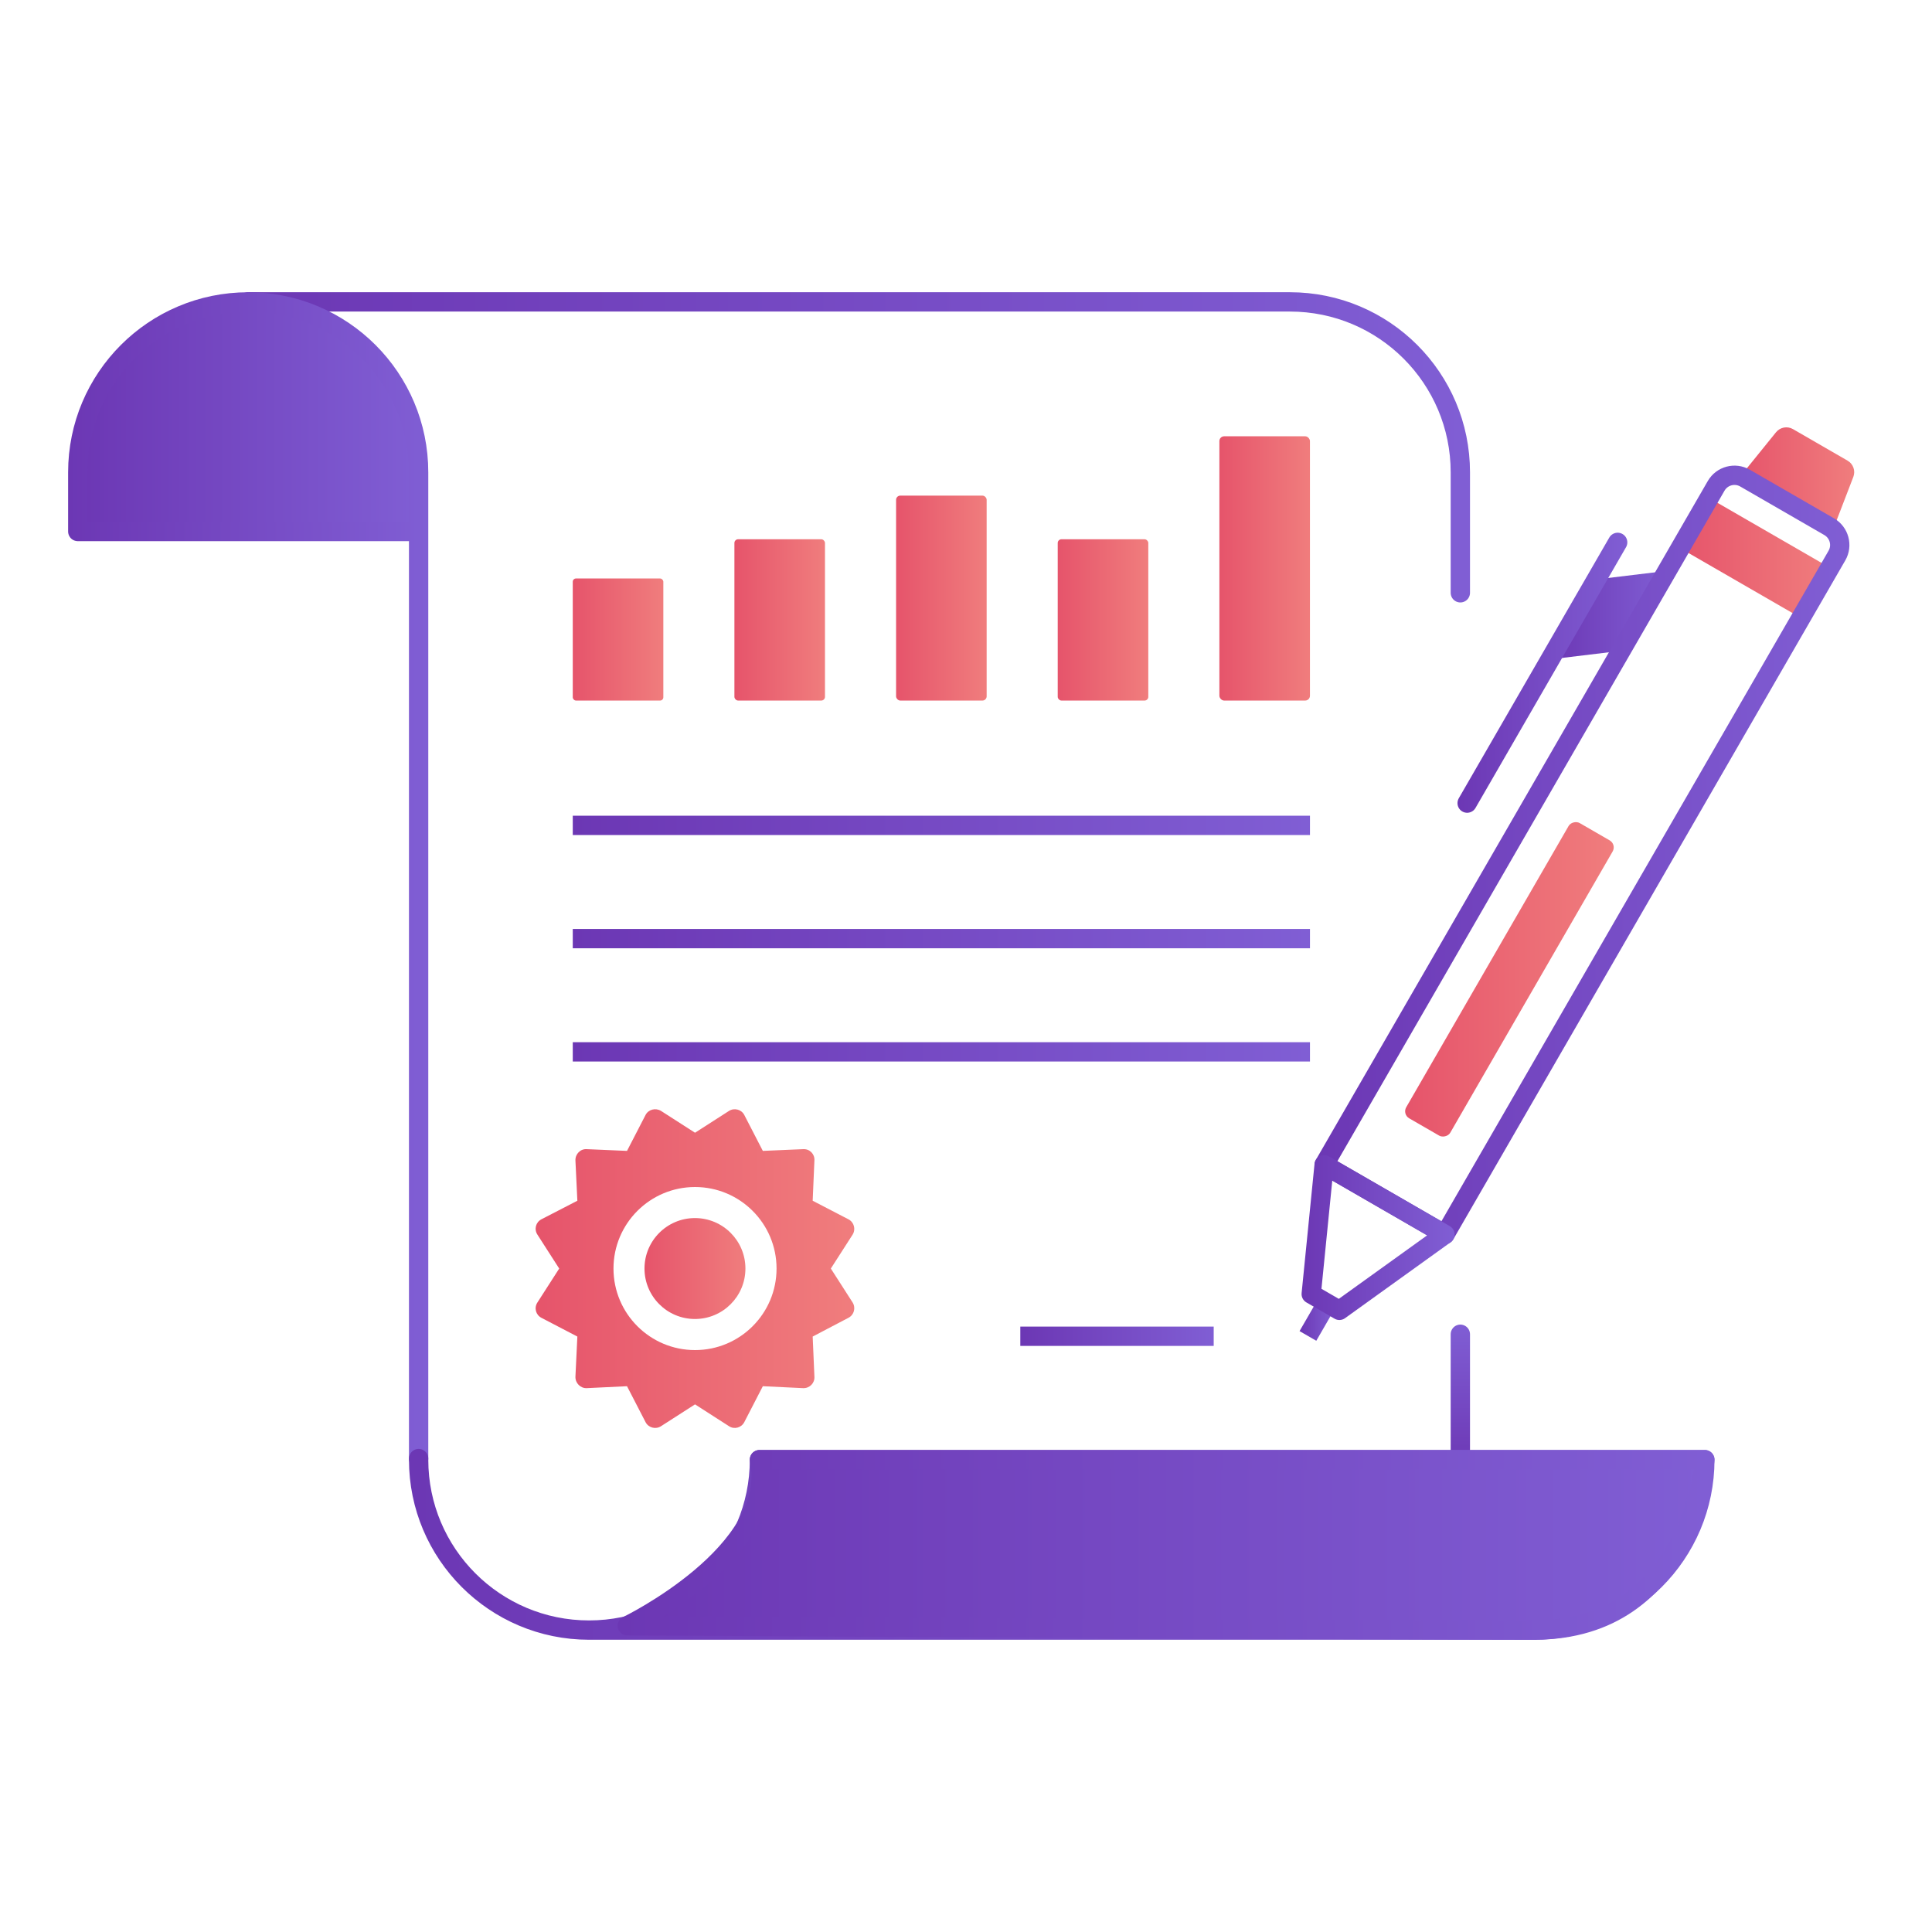
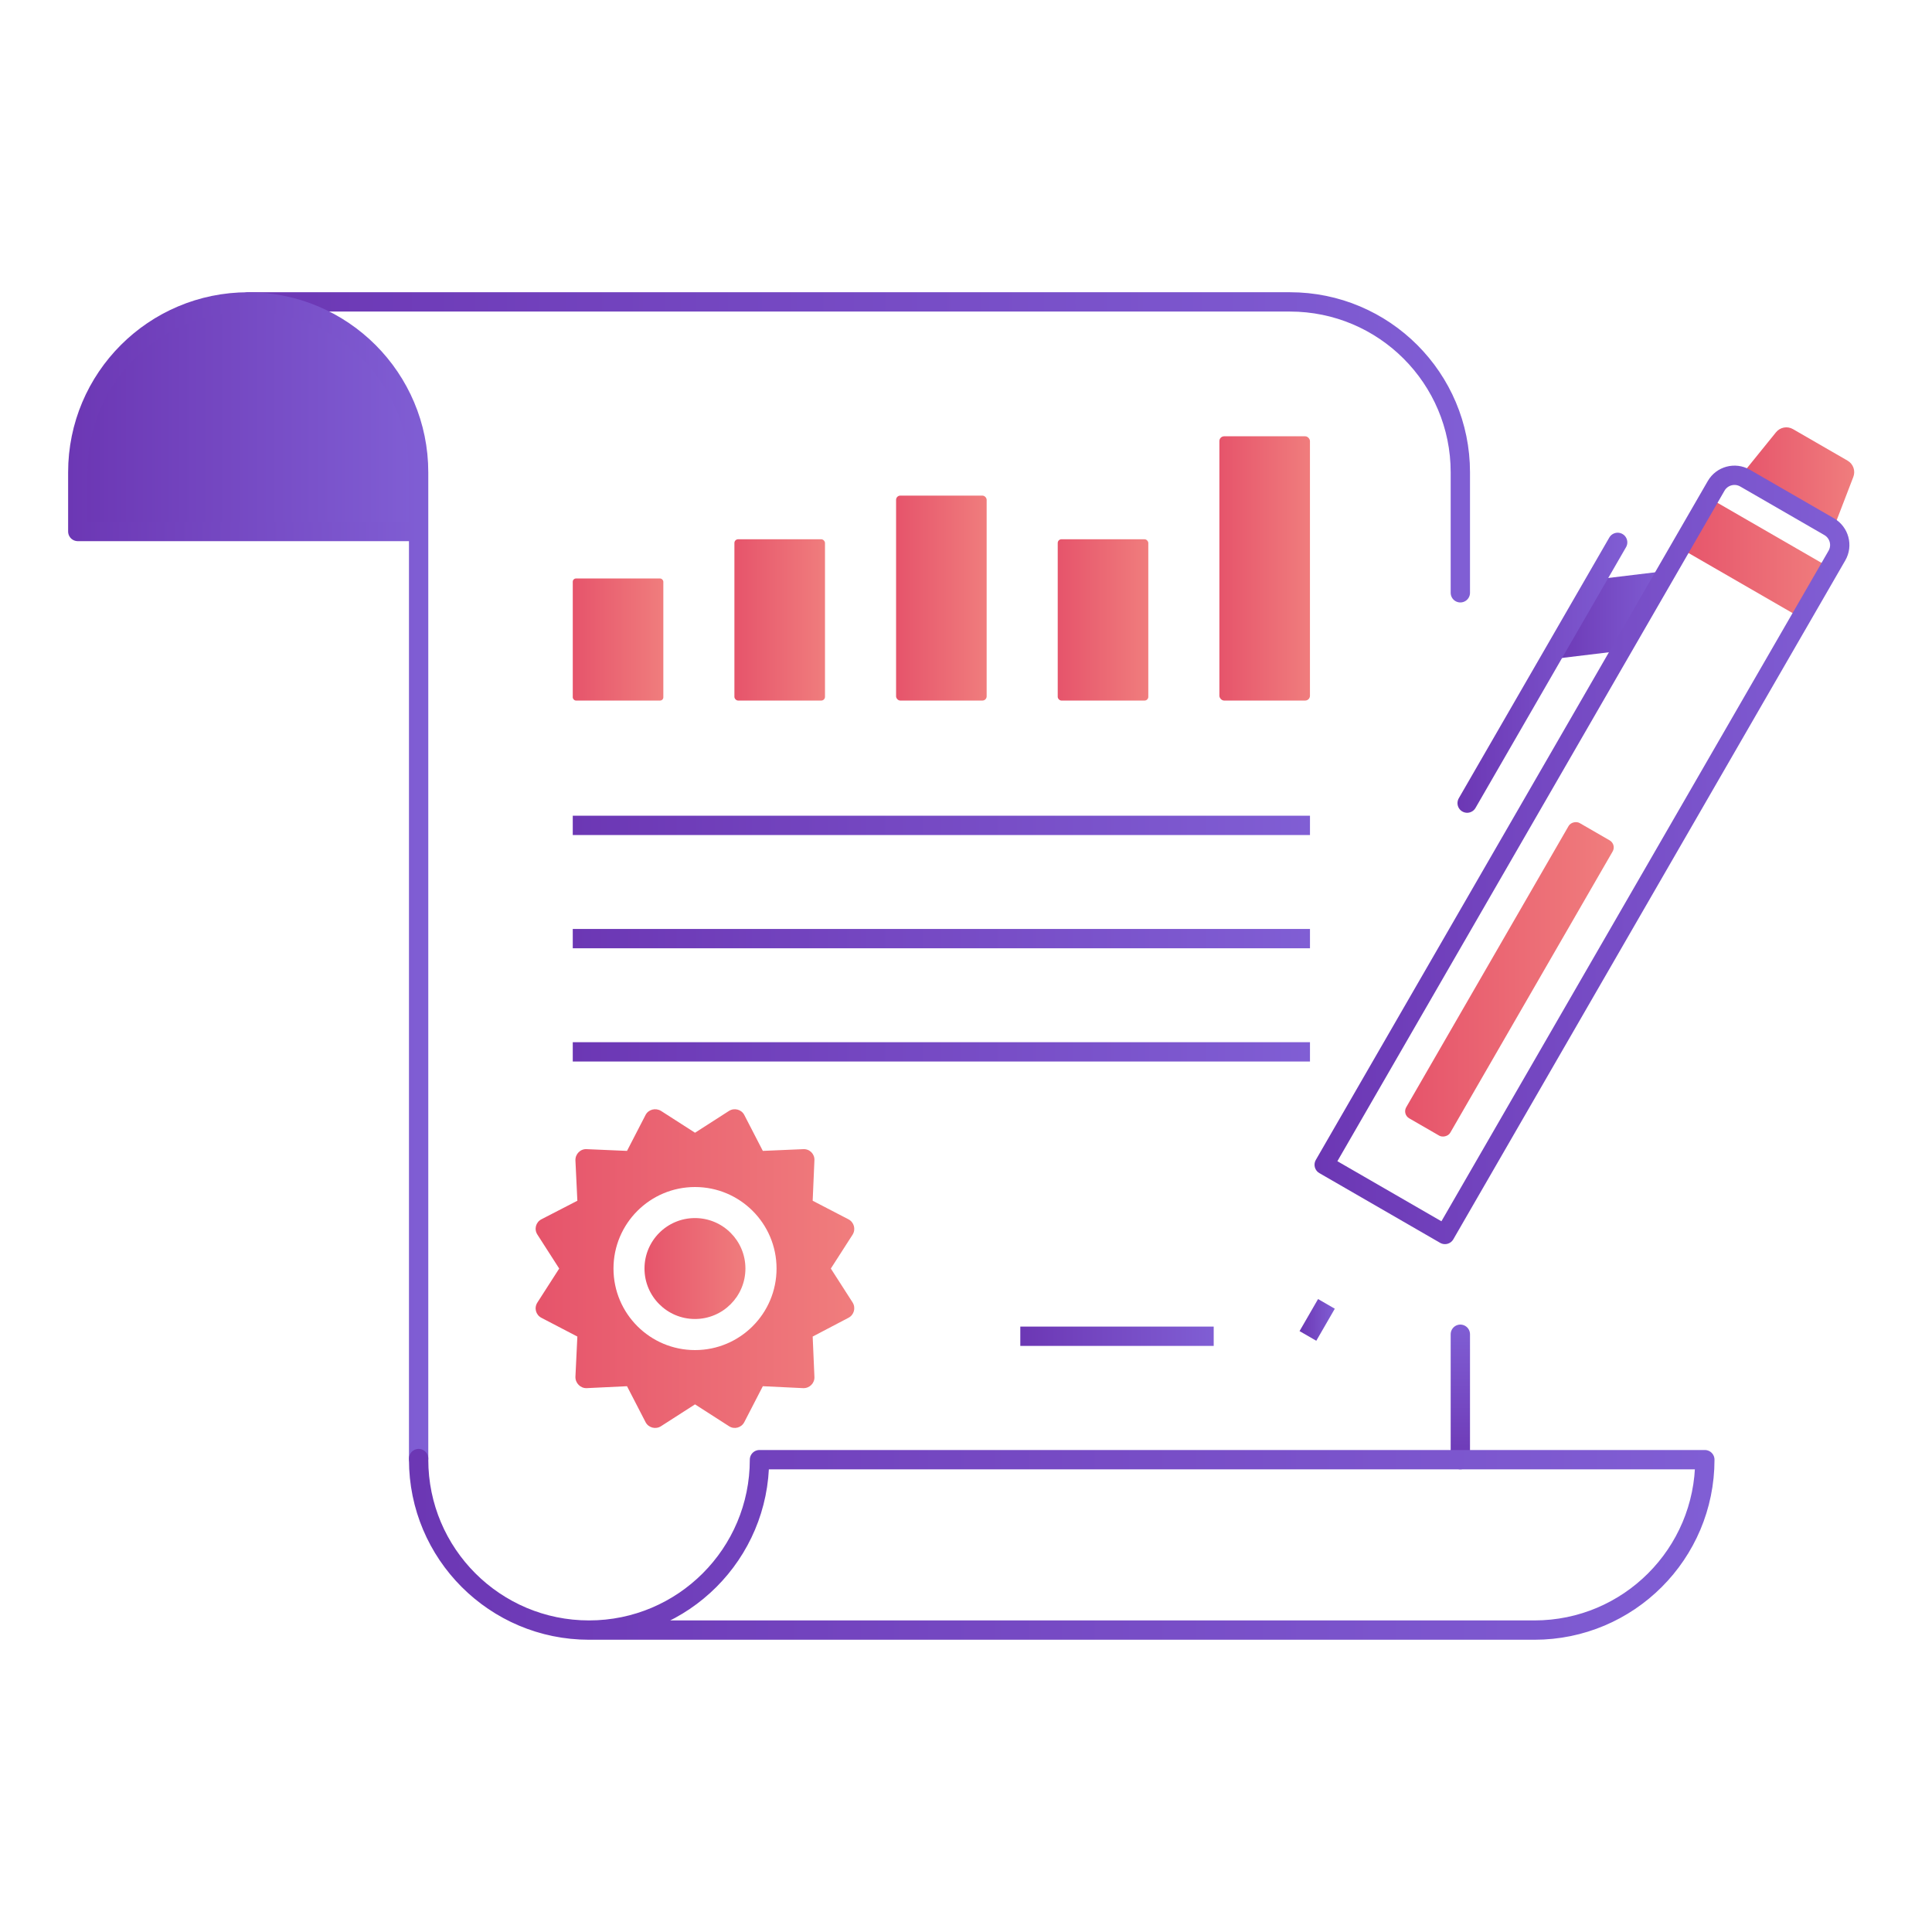
<svg xmlns="http://www.w3.org/2000/svg" id="Layer_1" version="1.1" viewBox="0 0 100 100">
  <defs>
    <style>
      .st0 {
        fill: url(#linear-gradient2);
        stroke: url(#linear-gradient3);
      }

      .st0, .st1, .st2, .st3, .st4, .st5, .st6, .st7, .st8, .st9, .st10, .st11, .st12, .st13 {
        stroke-linejoin: round;
      }

      .st0, .st2, .st3, .st4, .st5, .st6, .st7, .st8 {
        stroke-linecap: round;
      }

      .st1 {
        stroke: url(#linear-gradient18);
        stroke-width: 3px;
      }

      .st1, .st2, .st3, .st4, .st5, .st6, .st8, .st9, .st10, .st11, .st12, .st13 {
        fill: none;
      }

      .st2 {
        stroke: url(#linear-gradient1);
      }

      .st3 {
        stroke: url(#linear-gradient4);
      }

      .st14 {
        fill: url(#linear-gradient9);
      }

      .st15 {
        fill: url(#linear-gradient6);
      }

      .st16 {
        fill: url(#linear-gradient8);
      }

      .st17 {
        fill: url(#linear-gradient7);
      }

      .st18 {
        fill: url(#linear-gradient5);
      }

      .st19 {
        fill: url(#linear-gradient15);
      }

      .st20 {
        fill: url(#linear-gradient16);
      }

      .st21 {
        fill: url(#linear-gradient17);
      }

      .st22 {
        fill: url(#linear-gradient14);
      }

      .st23 {
        fill: url(#linear-gradient23);
      }

      .st4 {
        stroke: url(#linear-gradient20);
        stroke-width: 1px;
      }

      .st5 {
        stroke: url(#linear-gradient22);
      }

      .st6 {
        stroke: url(#linear-gradient21);
      }

      .st7 {
        fill: url(#linear-gradient24);
        stroke: url(#linear-gradient25);
      }

      .st8 {
        stroke: url(#linear-gradient);
      }

      .st9 {
        stroke: url(#linear-gradient13);
      }

      .st10 {
        stroke: url(#linear-gradient11);
      }

      .st11 {
        stroke: url(#linear-gradient12);
      }

      .st12 {
        stroke: url(#linear-gradient19);
      }

      .st13 {
        stroke: url(#linear-gradient10);
      }
    </style>
    <linearGradient id="linear-gradient" x1="12.347" y1="76.845" x2="76.087" y2="76.845" gradientTransform="translate(0 100) scale(1 -1)" gradientUnits="userSpaceOnUse">
      <stop offset="0" stop-color="#6c37b4" />
      <stop offset="1" stop-color="#805ed4" />
    </linearGradient>
    <linearGradient id="linear-gradient1" x1="75.587" y1="23.948" x2="75.587" y2="31.44" gradientTransform="translate(0 100) scale(1 -1)" gradientUnits="userSpaceOnUse">
      <stop offset="0" stop-color="#6c37b4" />
      <stop offset="1" stop-color="#805ed4" />
    </linearGradient>
    <linearGradient id="linear-gradient2" x1="4.026" y1="54.439" x2="21.668" y2="54.439" gradientTransform="translate(0 100) scale(1 -1)" gradientUnits="userSpaceOnUse">
      <stop offset="0" stop-color="#6c37b4" />
      <stop offset="1" stop-color="#805ed4" />
    </linearGradient>
    <linearGradient id="linear-gradient3" x1="3.526" y1="54.439" x2="22.168" y2="54.439" gradientTransform="translate(0 100) scale(1 -1)" gradientUnits="userSpaceOnUse">
      <stop offset="0" stop-color="#6c37b4" />
      <stop offset="1" stop-color="#805ed4" />
    </linearGradient>
    <linearGradient id="linear-gradient4" x1="21.168" y1="20.066" x2="88.742" y2="20.066" gradientTransform="translate(0 100) scale(1 -1)" gradientUnits="userSpaceOnUse">
      <stop offset="0" stop-color="#6c37b4" />
      <stop offset="1" stop-color="#805ed4" />
    </linearGradient>
    <linearGradient id="linear-gradient5" x1="29.646" y1="66.899" x2="34.334" y2="66.899" gradientTransform="translate(0 100) scale(1 -1)" gradientUnits="userSpaceOnUse">
      <stop offset="0" stop-color="#e6546b" />
      <stop offset="1" stop-color="#f07d7d" />
    </linearGradient>
    <linearGradient id="linear-gradient6" x1="38.013" y1="67.913" x2="42.701" y2="67.913" gradientTransform="translate(0 100) scale(1 -1)" gradientUnits="userSpaceOnUse">
      <stop offset="0" stop-color="#e6546b" />
      <stop offset="1" stop-color="#f07d7d" />
    </linearGradient>
    <linearGradient id="linear-gradient7" x1="46.381" y1="69.043" x2="51.069" y2="69.043" gradientTransform="translate(0 100) scale(1 -1)" gradientUnits="userSpaceOnUse">
      <stop offset="0" stop-color="#e6546b" />
      <stop offset="1" stop-color="#f07d7d" />
    </linearGradient>
    <linearGradient id="linear-gradient8" x1="63.115" y1="70.578" x2="67.803" y2="70.578" gradientTransform="translate(0 100) scale(1 -1)" gradientUnits="userSpaceOnUse">
      <stop offset="0" stop-color="#e6546b" />
      <stop offset="1" stop-color="#f07d7d" />
    </linearGradient>
    <linearGradient id="linear-gradient9" x1="54.748" y1="67.913" x2="59.436" y2="67.913" gradientTransform="translate(0 100) scale(1 -1)" gradientUnits="userSpaceOnUse">
      <stop offset="0" stop-color="#e6546b" />
      <stop offset="1" stop-color="#f07d7d" />
    </linearGradient>
    <linearGradient id="linear-gradient10" x1="29.646" y1="57.279" x2="67.804" y2="57.279" gradientTransform="translate(0 100) scale(1 -1)" gradientUnits="userSpaceOnUse">
      <stop offset="0" stop-color="#6c37b4" />
      <stop offset="1" stop-color="#805ed4" />
    </linearGradient>
    <linearGradient id="linear-gradient11" x1="29.646" y1="51.418" x2="67.804" y2="51.418" gradientTransform="translate(0 100) scale(1 -1)" gradientUnits="userSpaceOnUse">
      <stop offset="0" stop-color="#6c37b4" />
      <stop offset="1" stop-color="#805ed4" />
    </linearGradient>
    <linearGradient id="linear-gradient12" x1="29.646" y1="45.557" x2="67.804" y2="45.557" gradientTransform="translate(0 100) scale(1 -1)" gradientUnits="userSpaceOnUse">
      <stop offset="0" stop-color="#6c37b4" />
      <stop offset="1" stop-color="#805ed4" />
    </linearGradient>
    <linearGradient id="linear-gradient13" x1="52.811" y1="30.837" x2="62.821" y2="30.837" gradientTransform="translate(0 100) scale(1 -1)" gradientUnits="userSpaceOnUse">
      <stop offset="0" stop-color="#6c37b4" />
      <stop offset="1" stop-color="#805ed4" />
    </linearGradient>
    <linearGradient id="linear-gradient14" x1="27.724" y1="65.662" x2="44.217" y2="65.662" gradientUnits="userSpaceOnUse">
      <stop offset="0" stop-color="#e6546b" />
      <stop offset="1" stop-color="#f07d7d" />
    </linearGradient>
    <linearGradient id="linear-gradient15" x1="33.359" y1="34.341" x2="38.583" y2="34.341" gradientTransform="translate(0 100) scale(1 -1)" gradientUnits="userSpaceOnUse">
      <stop offset="0" stop-color="#e6546b" />
      <stop offset="1" stop-color="#f07d7d" />
    </linearGradient>
    <linearGradient id="linear-gradient16" x1="80.234" y1="68.161" x2="86.286" y2="68.161" gradientTransform="translate(0 100) scale(1 -1)" gradientUnits="userSpaceOnUse">
      <stop offset="0" stop-color="#6c37b4" />
      <stop offset="1" stop-color="#805ed4" />
    </linearGradient>
    <linearGradient id="linear-gradient17" x1="90.063" y1="75.216" x2="95.974" y2="75.216" gradientTransform="translate(0 100) scale(1 -1)" gradientUnits="userSpaceOnUse">
      <stop offset="0" stop-color="#e6546b" />
      <stop offset="1" stop-color="#f07d7d" />
    </linearGradient>
    <linearGradient id="linear-gradient18" x1="86.964" y1="71.121" x2="94.714" y2="71.121" gradientTransform="translate(0 100) scale(1 -1)" gradientUnits="userSpaceOnUse">
      <stop offset="0" stop-color="#e6546b" />
      <stop offset="1" stop-color="#f07d7d" />
    </linearGradient>
    <linearGradient id="linear-gradient19" x1="67.265" y1="31.681" x2="69.089" y2="31.681" gradientTransform="translate(0 100) scale(1 -1)" gradientUnits="userSpaceOnUse">
      <stop offset="0" stop-color="#6c37b4" />
      <stop offset="1" stop-color="#805ed4" />
    </linearGradient>
    <linearGradient id="linear-gradient20" x1="68.039" y1="55.751" x2="95.724" y2="55.751" gradientTransform="translate(0 100) scale(1 -1)" gradientUnits="userSpaceOnUse">
      <stop offset="0" stop-color="#6c37b4" />
      <stop offset="1" stop-color="#805ed4" />
    </linearGradient>
    <linearGradient id="linear-gradient21" x1="67.369" y1="35.945" x2="75.289" y2="35.945" gradientTransform="translate(0 100) scale(1 -1)" gradientUnits="userSpaceOnUse">
      <stop offset="0" stop-color="#6c37b4" />
      <stop offset="1" stop-color="#805ed4" />
    </linearGradient>
    <linearGradient id="linear-gradient22" x1="75.439" y1="65.179" x2="84.23" y2="65.179" gradientTransform="translate(0 100) scale(1 -1)" gradientUnits="userSpaceOnUse">
      <stop offset="0" stop-color="#6c37b4" />
      <stop offset="1" stop-color="#805ed4" />
    </linearGradient>
    <linearGradient id="linear-gradient23" x1="72.729" y1="49.31" x2="83.526" y2="49.31" gradientTransform="translate(-3.639 7.685) rotate(60) scale(1 -1)" gradientUnits="userSpaceOnUse">
      <stop offset="0" stop-color="#e6546b" />
      <stop offset="1" stop-color="#f07d7d" />
    </linearGradient>
    <linearGradient id="linear-gradient24" x1="32.467" y1="20.037" x2="88.241" y2="20.037" gradientTransform="translate(0 100) scale(1 -1)" gradientUnits="userSpaceOnUse">
      <stop offset="0" stop-color="#6c37b4" />
      <stop offset="1" stop-color="#805ed4" />
    </linearGradient>
    <linearGradient id="linear-gradient25" x1="31.967" y1="20.037" x2="88.741" y2="20.037" gradientTransform="translate(0 100) scale(1 -1)" gradientUnits="userSpaceOnUse">
      <stop offset="0" stop-color="#6c37b4" />
      <stop offset="1" stop-color="#805ed4" />
    </linearGradient>
  </defs>
  <path class="st8" d="M75.587,30.683v-6.236c0-4.872-3.949-8.821-8.821-8.821H12.847" />
  <line class="st2" x1="75.587" y1="75.552" x2="75.587" y2="69.06" />
  <path class="st0" d="M21.668,27.51H4.026v-3.062c0-4.872,3.949-8.821,8.821-8.821h0c4.872,0,8.821,3.949,8.821,8.821v51.047" />
  <path class="st3" d="M30.489,84.373h48.932c4.872,0,8.821-3.949,8.821-8.821h-48.932c0,4.872-3.949,8.821-8.821,8.821h0c-4.872,0-8.821-3.949-8.821-8.821v-.057" />
  <rect class="st18" x="29.646" y="29.942" width="4.688" height="6.319" rx=".168" ry=".168" />
  <rect class="st15" x="38.013" y="27.912" width="4.688" height="8.349" rx=".193" ry=".193" />
  <rect class="st17" x="46.381" y="25.653" width="4.688" height="10.608" rx=".218" ry=".218" />
  <rect class="st16" x="63.115" y="22.582" width="4.688" height="13.679" rx=".248" ry=".248" />
  <rect class="st14" x="54.748" y="27.912" width="4.688" height="8.349" rx=".193" ry=".193" />
  <line class="st13" x1="29.646" y1="42.721" x2="67.804" y2="42.721" />
  <line class="st10" x1="29.646" y1="48.582" x2="67.804" y2="48.582" />
  <line class="st11" x1="29.646" y1="54.443" x2="67.804" y2="54.443" />
  <line class="st9" x1="52.811" y1="69.163" x2="62.821" y2="69.163" />
  <path class="st22" d="M43.004,65.66l1.13-1.76c.17-.28.07-.64-.22-.79l-1.85-.96.09-2.09c.02-.33-.25-.6-.58-.58l-2.09.09-.96-1.86c-.15-.29-.52-.38-.79-.21l-1.76,1.13-1.76-1.13c-.28-.17-.65-.08-.8.21l-.96,1.86-2.09-.09c-.32-.02-.59.25-.58.58l.1,2.09-1.86.96c-.29.15-.39.51-.21.79l1.13,1.76-1.13,1.76c-.18.28-.08.64.21.79l1.86.97-.1,2.08c-.01.33.26.6.58.59l2.09-.1.96,1.86c.15.29.52.39.8.21l1.76-1.13,1.76,1.13c.27.18.64.08.79-.21l.96-1.86,2.09.1c.33.01.6-.26.58-.59l-.09-2.08,1.85-.97c.29-.15.39-.51.22-.79l-1.13-1.76ZM35.974,69.88c-2.33,0-4.22-1.89-4.22-4.22s1.89-4.22,4.22-4.22,4.22,1.89,4.22,4.22-1.89,4.22-4.22,4.22Z" />
  <circle class="st19" cx="35.971" cy="65.659" r="2.612" />
  <g>
    <g>
      <polygon class="st20" points="82.624 29.99 86.286 29.548 83.896 33.687 80.234 34.129 82.624 29.99" />
      <path class="st21" d="M90.064,24.676l1.862-2.302c.213-.263.585-.332.878-.163l2.826,1.632c.293.169.419.526.298.842l-1.063,2.764-4.802-2.772h.001Z" />
      <line class="st1" x1="87.714" y1="27.075" x2="93.964" y2="30.683" />
      <line class="st12" x1="67.698" y1="69.148" x2="68.656" y2="67.489" />
      <path class="st4" d="M74.79,63.896l-6.25-3.609,20.287-35.138c.303-.524.973-.704,1.497-.401l4.353,2.513c.524.303.704.973.401,1.497l-20.287,35.138h0Z" />
-       <polygon class="st6" points="67.869 66.98 69.327 67.823 74.789 63.896 68.538 60.287 67.869 66.98" />
      <line class="st5" x1="75.939" y1="41.569" x2="83.73" y2="28.073" />
    </g>
    <rect class="st23" x="69.304" y="49.374" width="17.647" height="2.633" rx=".419" ry=".419" transform="translate(-4.835 93.006) rotate(-60)" />
  </g>
-   <path class="st7" d="M32.467,84.149s7.841-3.791,6.842-8.597h48.932s-.665,8.821-8.821,8.821-46.953-.224-46.953-.224Z" />
</svg>